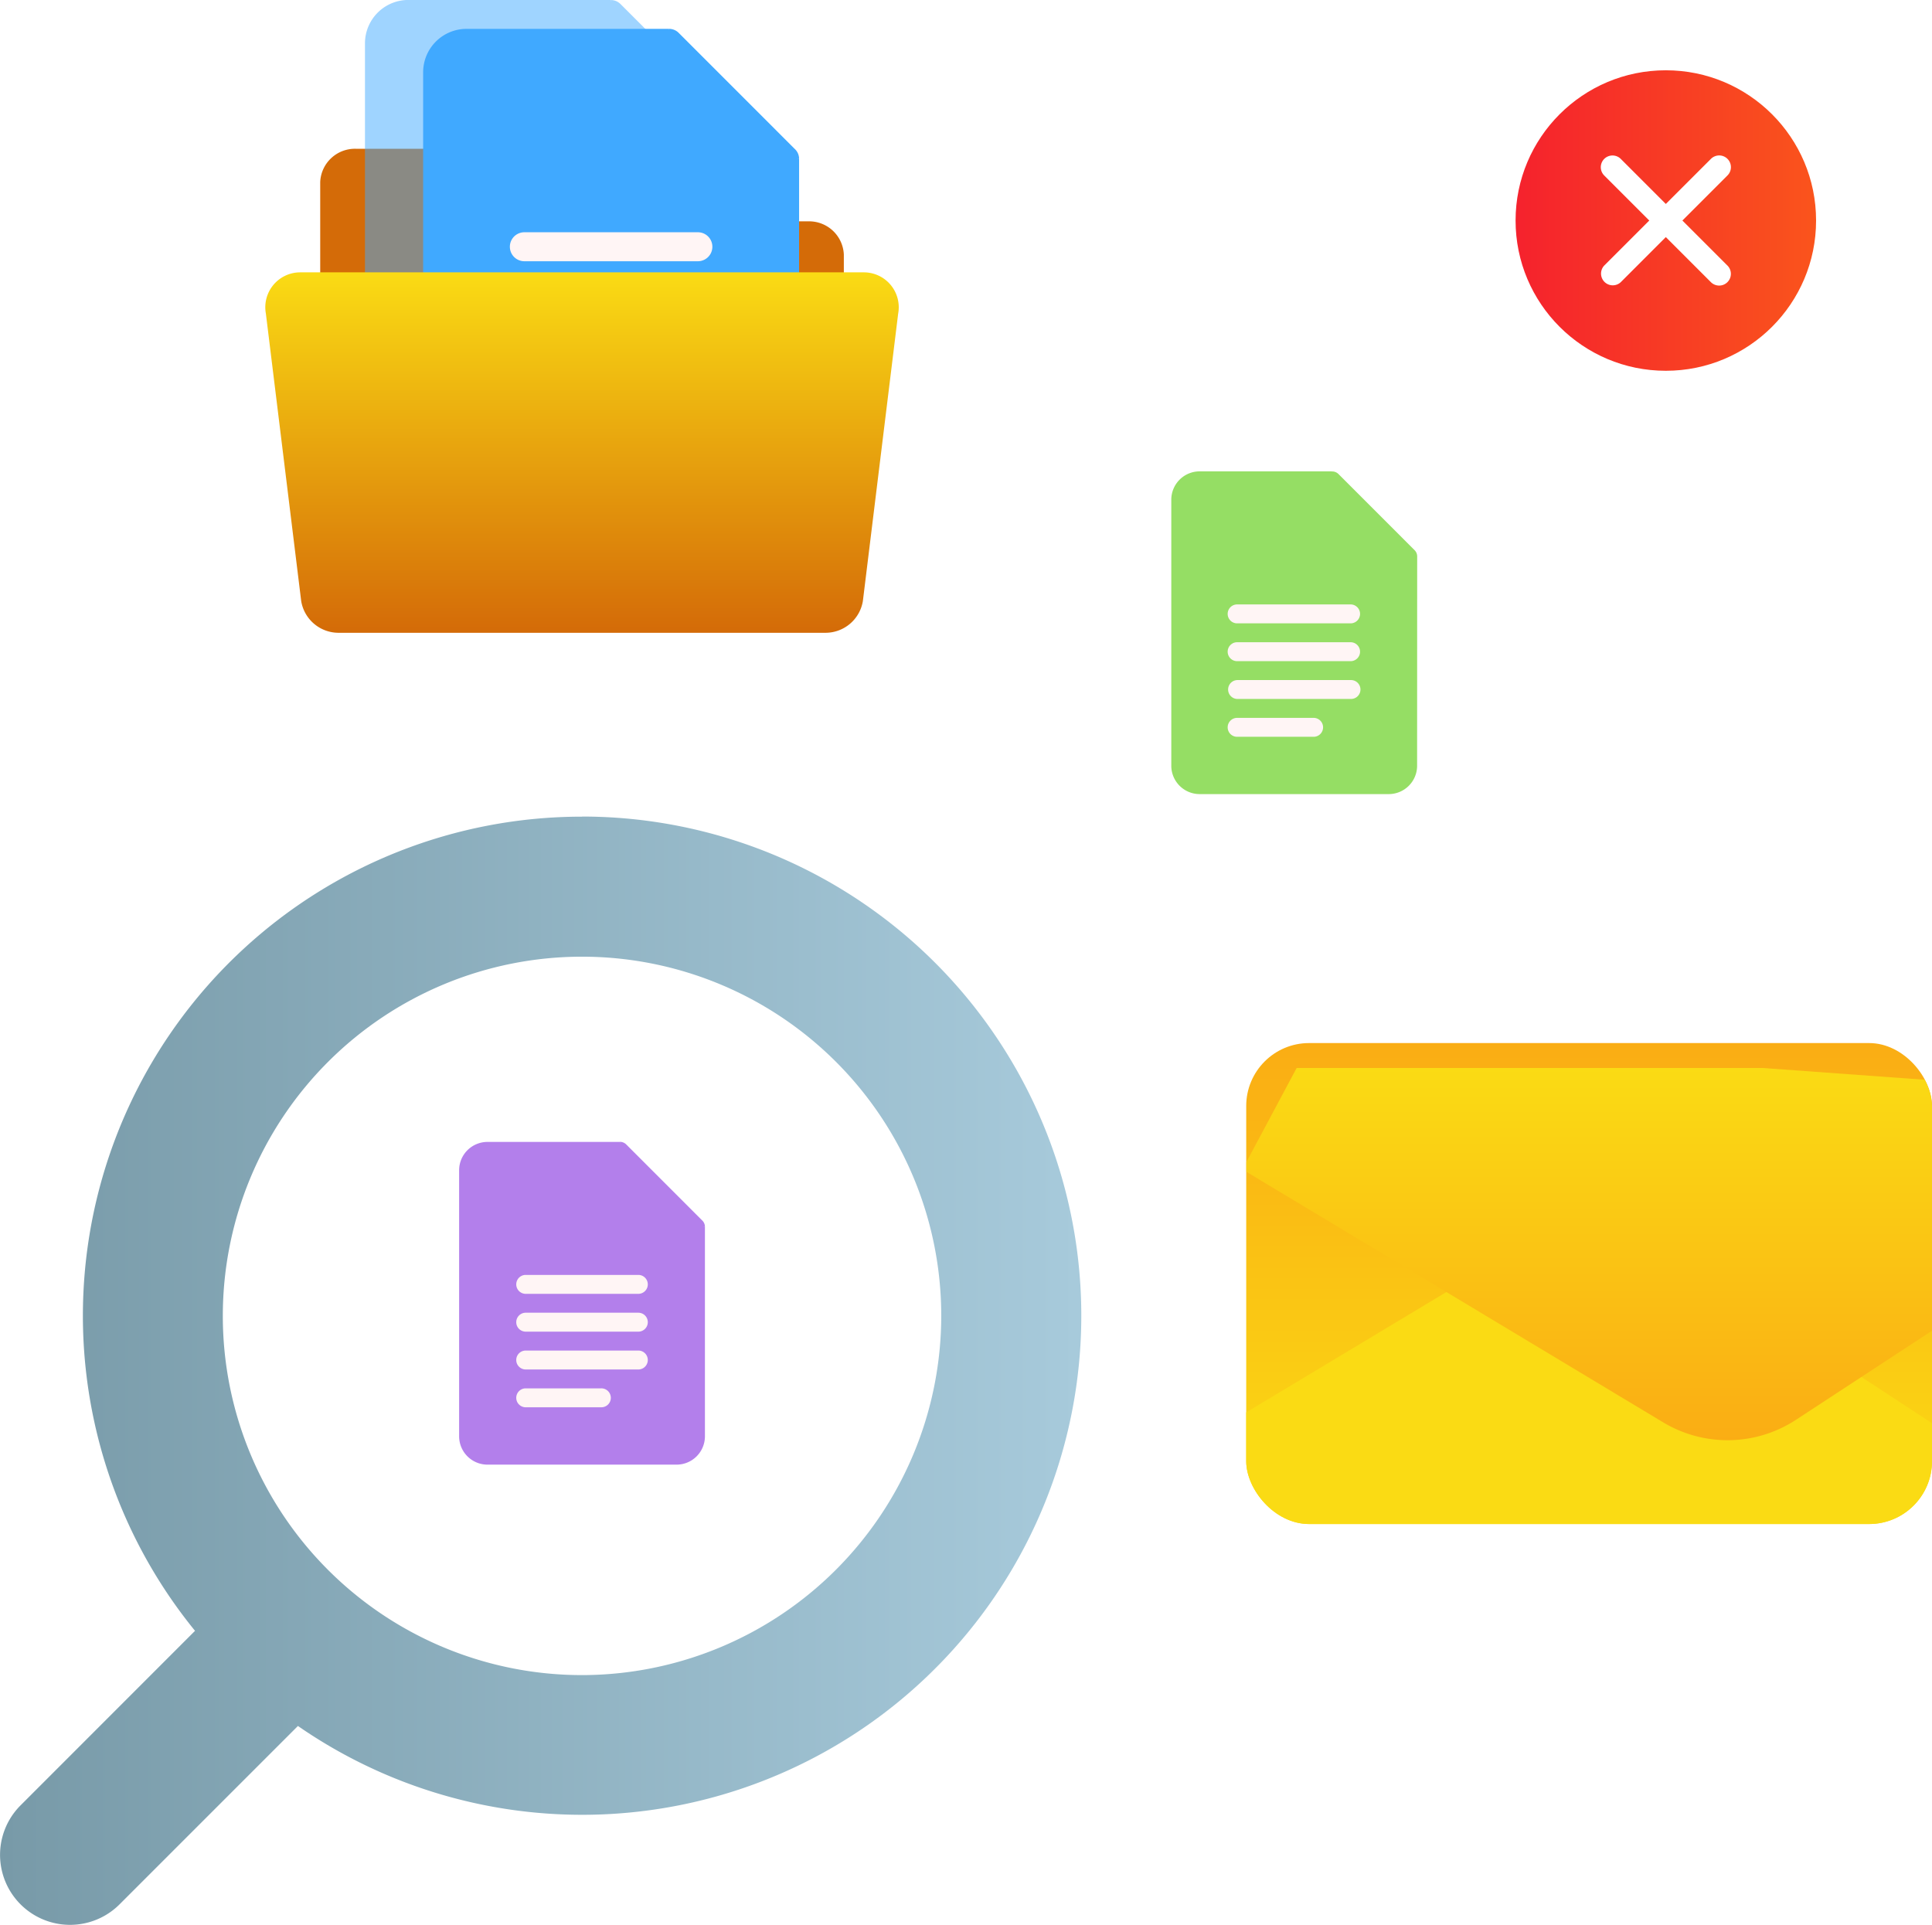
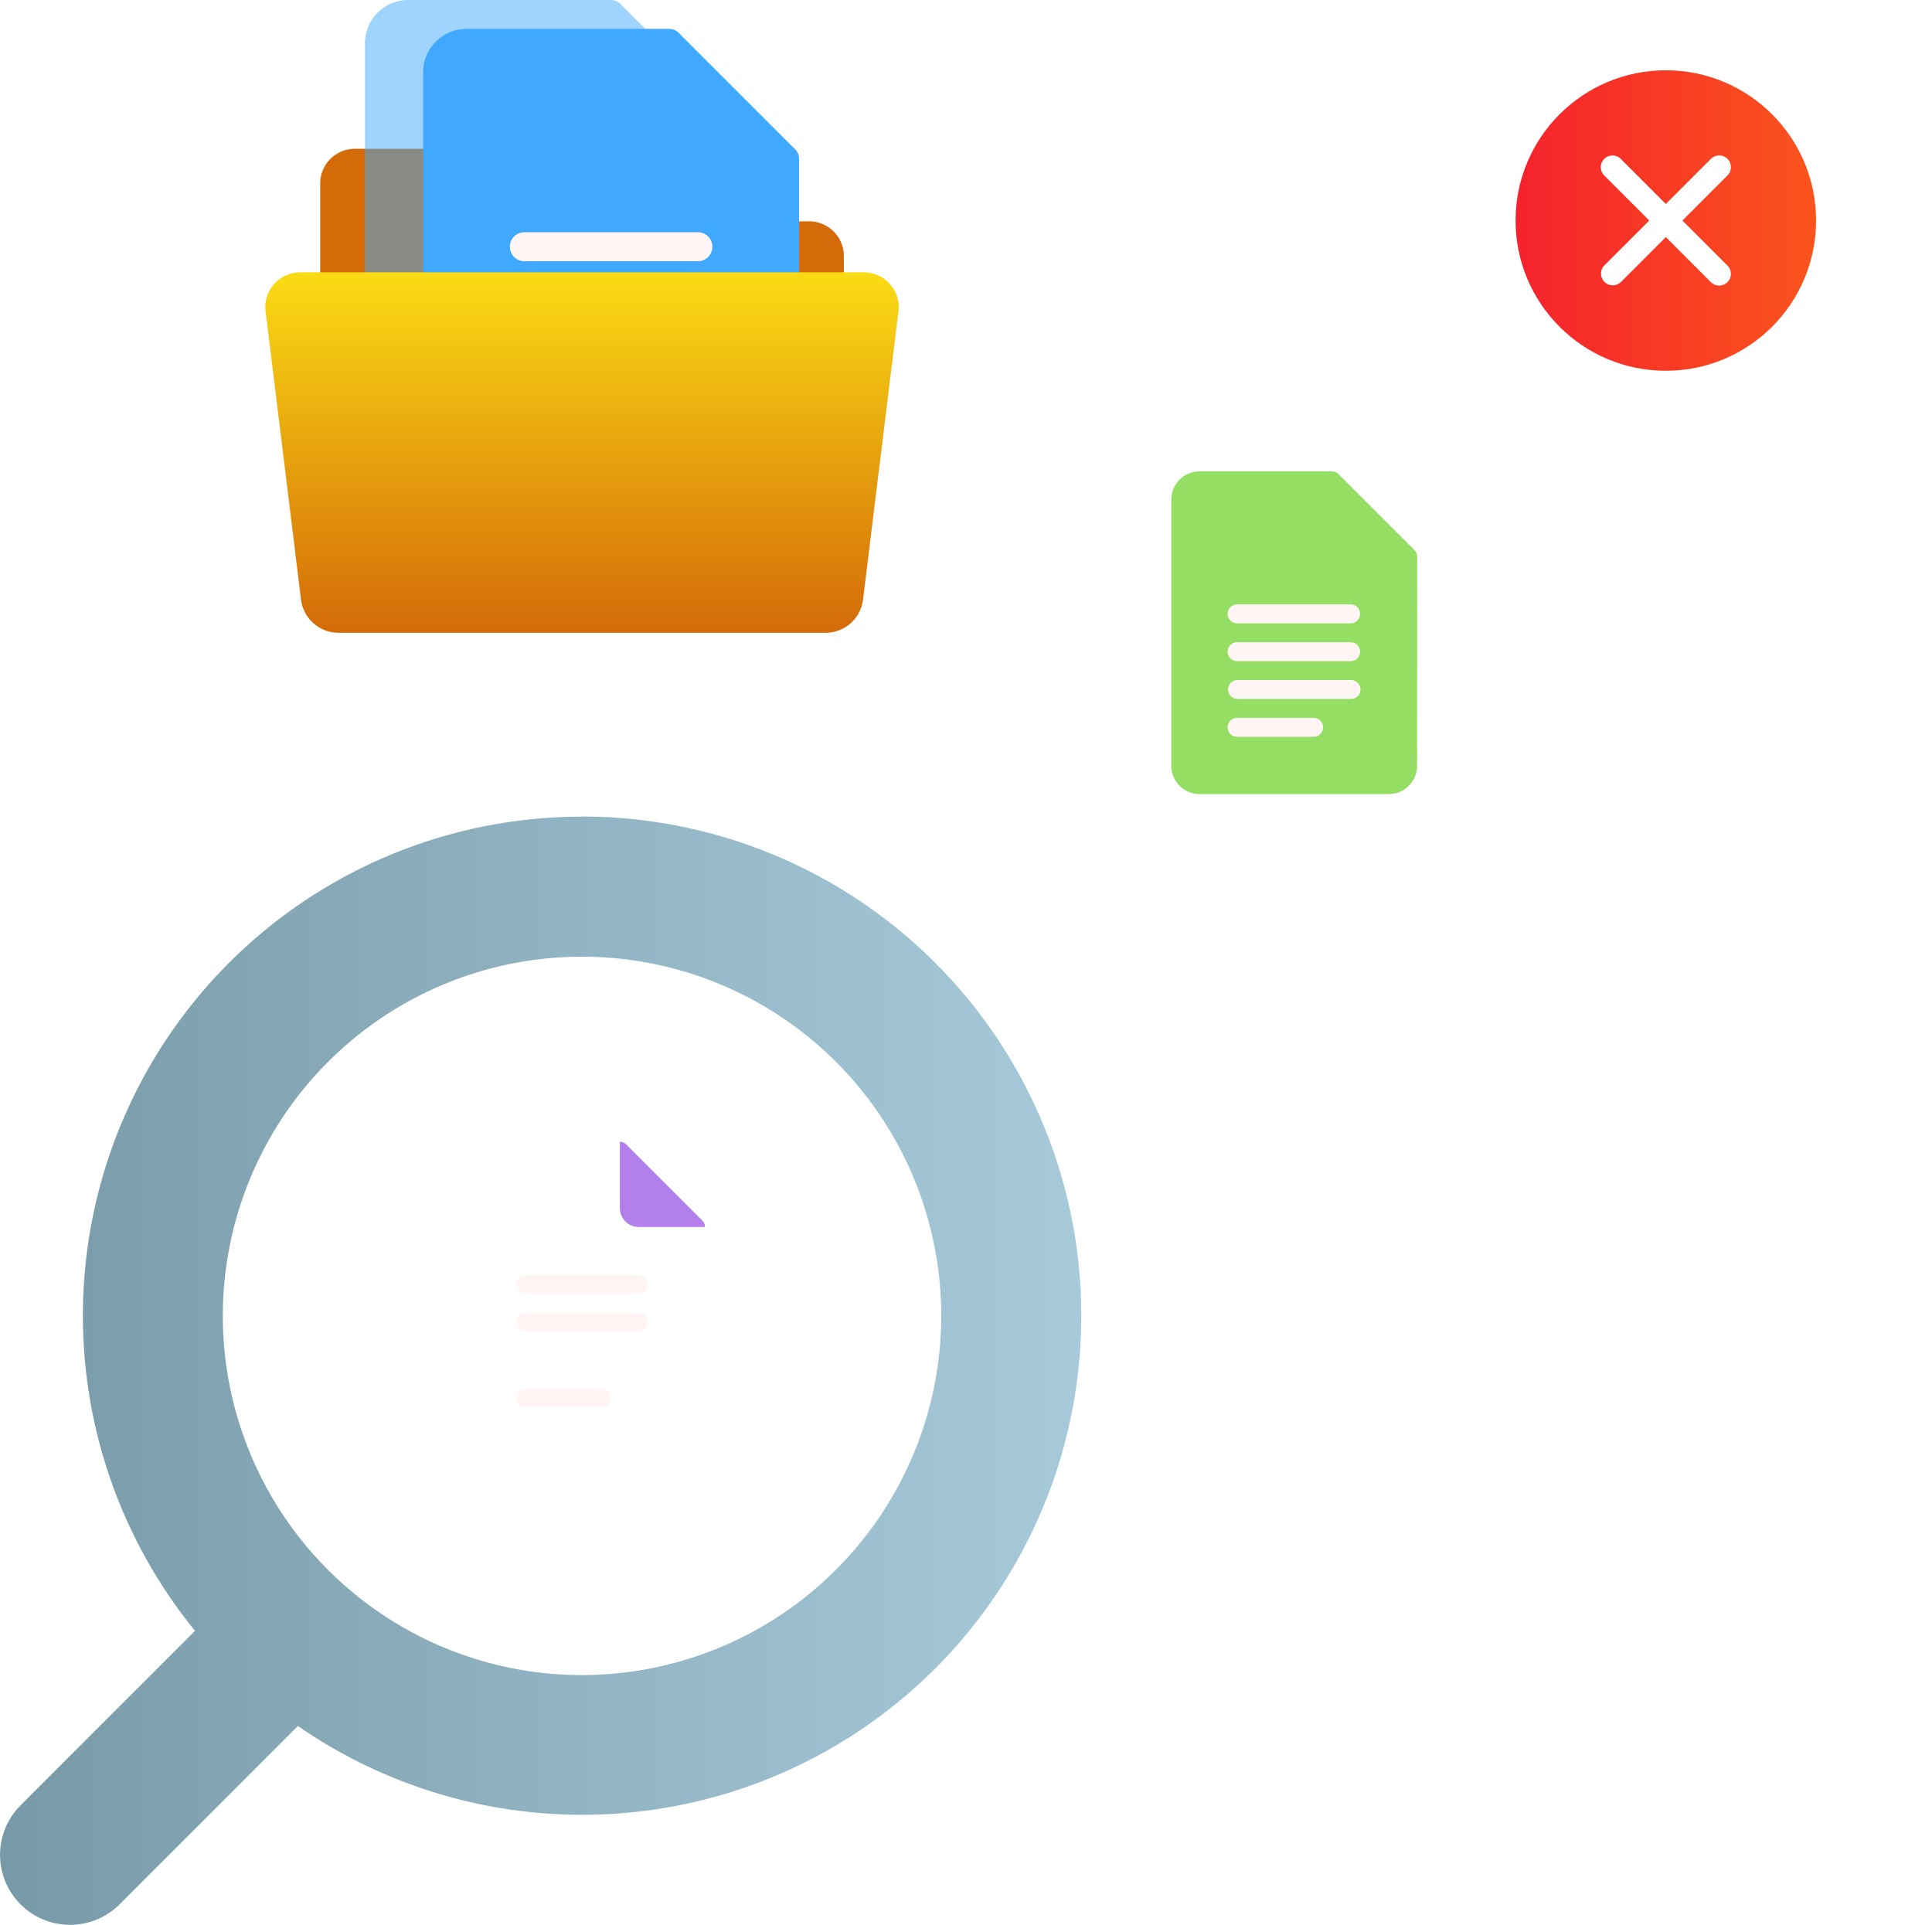
<svg xmlns="http://www.w3.org/2000/svg" xmlns:xlink="http://www.w3.org/1999/xlink" width="100" height="99.638" viewBox="0 0 100 99.638">
  <defs>
    <linearGradient id="linear-gradient" x1="4.652" y1="0.5" x2="5.652" y2="0.5" gradientUnits="objectBoundingBox">
      <stop offset="0" stop-color="#d46b08" />
      <stop offset="1" stop-color="#fadb14" />
    </linearGradient>
    <linearGradient id="linear-gradient-2" x1="6.479" y1="0.5" x2="7.479" y2="0.5" gradientUnits="objectBoundingBox">
      <stop offset="0" stop-color="#40a9ff" />
      <stop offset="1" stop-color="#69c0ff" />
    </linearGradient>
    <linearGradient id="linear-gradient-3" x1="18.717" y1="0.5" x2="19.717" y2="0.5" xlink:href="#linear-gradient-2" />
    <linearGradient id="linear-gradient-5" x1="18.718" y1="0.5" x2="19.718" y2="0.5" xlink:href="#linear-gradient-2" />
    <linearGradient id="linear-gradient-6" x1="4.349" y1="1" x2="4.349" y2="0" xlink:href="#linear-gradient" />
    <clipPath id="clip-path">
-       <rect id="SVGID" width="35.496" height="24.895" rx="3.255" transform="translate(35.496 24.895) rotate(-180)" fill="none" />
-     </clipPath>
+       </clipPath>
    <linearGradient id="linear-gradient-7" x1="-32.048" y1="1" x2="-32.048" gradientUnits="objectBoundingBox">
      <stop offset="0" stop-color="#faad14" />
      <stop offset="1" stop-color="#fadb14" />
    </linearGradient>
    <linearGradient id="linear-gradient-8" x1="-23.743" y1="21.584" x2="-23.743" y2="20.584" xlink:href="#linear-gradient-7" />
    <linearGradient id="linear-gradient-9" x1="-23.743" y1="1" x2="-23.743" y2="0" xlink:href="#linear-gradient-7" />
    <filter id="Path_45920" x="56.809" y="47.782" width="62.56" height="34.267" filterUnits="userSpaceOnUse">
      <feOffset dx="7" dy="7" input="SourceAlpha" />
      <feGaussianBlur stdDeviation="2.5" result="blur" />
      <feFlood flood-opacity="0.149" />
      <feComposite operator="in" in2="blur" />
      <feComposite in="SourceGraphic" />
    </filter>
    <linearGradient id="linear-gradient-10" x1="-8.963" y1="0.5" x2="-7.963" y2="0.5" gradientUnits="objectBoundingBox">
      <stop offset="0" stop-color="#52c41a" />
      <stop offset="1" stop-color="#95de64" />
    </linearGradient>
    <linearGradient id="linear-gradient-11" x1="-25.895" y1="0.5" x2="-24.895" y2="0.5" xlink:href="#linear-gradient-10" />
    <linearGradient id="linear-gradient-12" x1="9.91" y1="0.5" x2="10.91" y2="0.5" gradientUnits="objectBoundingBox">
      <stop offset="0" stop-color="#b37feb" />
      <stop offset="1" stop-color="#9254de" />
    </linearGradient>
    <linearGradient id="linear-gradient-13" x1="28.628" y1="0.5" x2="29.628" y2="0.5" xlink:href="#linear-gradient-12" />
    <linearGradient id="linear-gradient-14" x1="1" y1="0.5" x2="0" y2="0.5" gradientUnits="objectBoundingBox">
      <stop offset="0" stop-color="#a7cadb" />
      <stop offset="1" stop-color="#789aa8" />
    </linearGradient>
    <linearGradient id="linear-gradient-15" y1="0.5" x2="1" y2="0.5" gradientUnits="objectBoundingBox">
      <stop offset="0" stop-color="#f5222d" />
      <stop offset="1" stop-color="#fa541c" />
    </linearGradient>
  </defs>
  <g id="Group_30228" data-name="Group 30228" transform="translate(-691.306 -204.697)">
    <g id="Group_30226" data-name="Group 30226" transform="translate(691.306 204.697)">
      <g id="Group_30223" data-name="Group 30223" transform="translate(13.745)">
        <g id="Group_30202" data-name="Group 30202">
          <path id="Path_45905" data-name="Path 45905" d="M733.124,216.154h-2.446v-2.037a1.8,1.8,0,0,0-1.859-1.719h-19.08a1.8,1.8,0,0,0-1.859,1.719v12.148a1.8,1.8,0,0,0,1.859,1.719h2.446v2.038a1.8,1.8,0,0,0,1.859,1.719h19.08a1.8,1.8,0,0,0,1.859-1.719V217.874A1.8,1.8,0,0,0,733.124,216.154Z" transform="translate(-705.051 -204.697)" fill="url(#linear-gradient)" />
          <g id="Group_30192" data-name="Group 30192" transform="translate(5.146)" opacity="0.5">
            <g id="Docs">
              <g id="Group_30187" data-name="Group 30187">
                <g id="Group_30186" data-name="Group 30186">
                  <g id="Group_30185" data-name="Group 30185">
                    <g id="Group_30184" data-name="Group 30184">
                      <path id="Path_45906" data-name="Path 45906" d="M729.656,211.433l-5.239-1.5-1.5-5.239H712.442a2.246,2.246,0,0,0-2.245,2.246V228a2.245,2.245,0,0,0,2.245,2.245h14.969A2.245,2.245,0,0,0,729.656,228Z" transform="translate(-710.197 -204.697)" fill="url(#linear-gradient-2)" />
                    </g>
                  </g>
                </g>
              </g>
              <path id="Path_45907" data-name="Path 45907" d="M729.656,211.433h-5.239a1.5,1.5,0,0,1-1.5-1.5V204.7a.7.7,0,0,1,.524.225l5.987,5.987A.7.7,0,0,1,729.656,211.433Z" transform="translate(-710.197 -204.697)" fill="url(#linear-gradient-3)" />
              <g id="Group_30188" data-name="Group 30188" transform="translate(4.49 10.528)">
                <path id="Path_45908" data-name="Path 45908" d="M724.417,216.722h-8.981a.748.748,0,1,1,0-1.5h8.981a.748.748,0,0,1,0,1.5Z" transform="translate(-714.687 -215.225)" fill="#fff5f5" />
              </g>
              <g id="Group_30189" data-name="Group 30189" transform="translate(4.49 13.522)">
                <path id="Path_45909" data-name="Path 45909" d="M724.417,219.716h-8.981a.749.749,0,1,1,0-1.5h8.981a.749.749,0,0,1,0,1.5Z" transform="translate(-714.687 -218.219)" fill="#fff5f5" />
              </g>
              <g id="Group_30190" data-name="Group 30190" transform="translate(4.49 16.516)">
                <path id="Path_45910" data-name="Path 45910" d="M724.417,222.71h-8.981a.749.749,0,1,1,0-1.5h8.981a.749.749,0,0,1,0,1.5Z" transform="translate(-714.687 -221.213)" fill="#fff5f5" />
              </g>
              <g id="Group_30191" data-name="Group 30191" transform="translate(4.49 19.509)">
                <path id="Path_45911" data-name="Path 45911" d="M721.423,225.7h-5.987a.749.749,0,1,1,0-1.5h5.987a.749.749,0,1,1,0,1.5Z" transform="translate(-714.687 -224.206)" fill="#fff5f5" />
              </g>
            </g>
          </g>
          <g id="Group_30201" data-name="Group 30201" transform="translate(8.157 1.497)">
            <g id="Docs-2" data-name="Docs">
              <g id="Group_30196" data-name="Group 30196">
                <g id="Group_30195" data-name="Group 30195">
                  <g id="Group_30194" data-name="Group 30194">
                    <g id="Group_30193" data-name="Group 30193">
                      <path id="Path_45912" data-name="Path 45912" d="M732.667,212.93l-5.239-1.5-1.5-5.239H715.453a2.246,2.246,0,0,0-2.245,2.246v21.055a2.246,2.246,0,0,0,2.245,2.246h14.968a2.247,2.247,0,0,0,2.246-2.246Z" transform="translate(-713.208 -206.194)" fill="url(#linear-gradient-2)" />
                    </g>
                  </g>
                </g>
              </g>
              <path id="Path_45913" data-name="Path 45913" d="M732.667,212.93h-5.239a1.5,1.5,0,0,1-1.5-1.5v-5.239a.7.7,0,0,1,.524.225l5.987,5.987A.7.7,0,0,1,732.667,212.93Z" transform="translate(-713.208 -206.194)" fill="url(#linear-gradient-5)" />
              <g id="Group_30197" data-name="Group 30197" transform="translate(4.49 10.528)">
                <path id="Path_45914" data-name="Path 45914" d="M727.428,218.219h-8.981a.748.748,0,1,1,0-1.5h8.981a.748.748,0,0,1,0,1.5Z" transform="translate(-717.698 -216.722)" fill="#fff5f5" />
              </g>
              <g id="Group_30198" data-name="Group 30198" transform="translate(4.49 13.522)">
                <path id="Path_45915" data-name="Path 45915" d="M727.428,221.213h-8.981a.748.748,0,1,1,0-1.5h8.981a.748.748,0,0,1,0,1.5Z" transform="translate(-717.698 -219.716)" fill="#fff5f5" />
              </g>
              <g id="Group_30199" data-name="Group 30199" transform="translate(4.49 16.516)">
                <path id="Path_45916" data-name="Path 45916" d="M727.428,224.206h-8.981a.748.748,0,1,1,0-1.5h8.981a.748.748,0,1,1,0,1.5Z" transform="translate(-717.698 -222.71)" fill="#fff5f5" />
              </g>
              <g id="Group_30200" data-name="Group 30200" transform="translate(4.49 19.509)">
                <path id="Path_45917" data-name="Path 45917" d="M724.434,227.2h-5.987a.748.748,0,1,1,0-1.5h5.987a.748.748,0,0,1,0,1.5Z" transform="translate(-717.698 -225.703)" fill="#fff5f5" />
              </g>
            </g>
          </g>
          <path id="Path_45918" data-name="Path 45918" d="M734.022,237.451H708.841a1.962,1.962,0,0,1-1.944-1.635l-1.829-14.887a1.807,1.807,0,0,1,1.76-2.135h29.207a1.807,1.807,0,0,1,1.76,2.135l-1.828,14.887A1.963,1.963,0,0,1,734.022,237.451Z" transform="translate(-705.051 -204.697)" fill="url(#linear-gradient-6)" />
        </g>
        <g id="Group_30204" data-name="Group 30204" transform="translate(50.759 53.99)">
          <g id="Group_30203" data-name="Group 30203" clip-path="url(#clip-path)">
            <rect id="Rectangle_15957" data-name="Rectangle 15957" width="35.496" height="24.895" rx="1.364" transform="translate(35.496 24.895) rotate(-180)" fill="url(#linear-gradient-7)" />
            <path id="Path_45919" data-name="Path 45919" d="M796.175,281.552,777.266,269.17a6.466,6.466,0,0,0-6.875-.133l-21.776,13.091,2.806,5.252h24.1l18.851-1.367Z" transform="translate(-755.81 -258.687)" fill="url(#linear-gradient-8)" />
            <g transform="matrix(1, 0, 0, 1, -64.5, -53.99)" filter="url(#Path_45920)">
              <path id="Path_45920-2" data-name="Path 45920" d="M796.175,258.807,777.266,271.19a6.468,6.468,0,0,1-6.875.132l-21.776-13.091,2.806-5.252h24.1l18.851,1.367Z" transform="translate(-691.31 -204.7)" fill="url(#linear-gradient-9)" />
            </g>
          </g>
        </g>
        <g id="Group_30213" data-name="Group 30213" transform="translate(46.885 24.402)">
          <g id="Docs-3" data-name="Docs">
            <g id="Group_30208" data-name="Group 30208">
              <g id="Group_30207" data-name="Group 30207">
                <g id="Group_30206" data-name="Group 30206">
                  <g id="Group_30205" data-name="Group 30205">
                    <path id="Path_45921" data-name="Path 45921" d="M764.659,233.5l-3.425-.979-.979-3.426H753.4a1.468,1.468,0,0,0-1.468,1.468v13.768A1.468,1.468,0,0,0,753.4,245.8h9.787a1.468,1.468,0,0,0,1.468-1.468Z" transform="translate(-751.936 -229.099)" fill="url(#linear-gradient-10)" />
                  </g>
                </g>
              </g>
            </g>
            <path id="Path_45922" data-name="Path 45922" d="M764.659,233.5h-3.425a.982.982,0,0,1-.979-.979V229.1a.46.46,0,0,1,.343.147l3.915,3.915A.461.461,0,0,1,764.659,233.5Z" transform="translate(-751.936 -229.099)" fill="url(#linear-gradient-11)" />
            <g id="Group_30209" data-name="Group 30209" transform="translate(2.936 6.884)">
              <path id="Path_45923" data-name="Path 45923" d="M761.234,236.962h-5.872a.49.49,0,1,1,0-.979h5.872a.49.49,0,0,1,0,.979Z" transform="translate(-754.872 -235.983)" fill="#fff5f5" />
            </g>
            <g id="Group_30210" data-name="Group 30210" transform="translate(2.936 8.841)">
              <path id="Path_45924" data-name="Path 45924" d="M761.234,238.919h-5.872a.49.49,0,1,1,0-.979h5.872a.49.49,0,0,1,0,.979Z" transform="translate(-754.872 -237.94)" fill="#fff5f5" />
            </g>
            <g id="Group_30211" data-name="Group 30211" transform="translate(2.936 10.799)">
              <path id="Path_45925" data-name="Path 45925" d="M761.234,240.876h-5.872a.489.489,0,1,1,0-.978h5.872a.489.489,0,1,1,0,.978Z" transform="translate(-754.872 -239.898)" fill="#fff5f5" />
            </g>
            <g id="Group_30212" data-name="Group 30212" transform="translate(2.936 12.756)">
              <path id="Path_45926" data-name="Path 45926" d="M759.276,242.834h-3.914a.49.49,0,1,1,0-.979h3.914a.49.49,0,1,1,0,.979Z" transform="translate(-754.872 -241.855)" fill="#fff5f5" />
            </g>
          </g>
        </g>
        <g id="Group_30222" data-name="Group 30222" transform="translate(10.019 59.107)">
          <g id="Docs-4" data-name="Docs">
            <g id="Group_30217" data-name="Group 30217">
              <g id="Group_30216" data-name="Group 30216">
                <g id="Group_30215" data-name="Group 30215">
                  <g id="Group_30214" data-name="Group 30214">
-                     <path id="Path_45927" data-name="Path 45927" d="M727.793,266.209l-3.425-.979-.979-3.426h-6.851a1.468,1.468,0,0,0-1.468,1.468V277.04a1.468,1.468,0,0,0,1.468,1.468h9.787a1.468,1.468,0,0,0,1.468-1.468Z" transform="translate(-715.07 -261.804)" fill="url(#linear-gradient-12)" />
-                   </g>
+                     </g>
                </g>
              </g>
            </g>
            <path id="Path_45928" data-name="Path 45928" d="M727.793,266.209h-3.425a.982.982,0,0,1-.979-.979V261.8a.462.462,0,0,1,.343.147l3.914,3.915A.458.458,0,0,1,727.793,266.209Z" transform="translate(-715.07 -261.804)" fill="url(#linear-gradient-13)" />
            <g id="Group_30218" data-name="Group 30218" transform="translate(2.936 6.884)">
              <path id="Path_45929" data-name="Path 45929" d="M724.368,269.667h-5.873a.49.49,0,0,1,0-.979h5.873a.49.49,0,0,1,0,.979Z" transform="translate(-718.006 -268.688)" fill="#fff5f5" />
            </g>
            <g id="Group_30219" data-name="Group 30219" transform="translate(2.936 8.841)">
              <path id="Path_45930" data-name="Path 45930" d="M724.368,271.624h-5.873a.49.49,0,0,1,0-.979h5.873a.49.49,0,0,1,0,.979Z" transform="translate(-718.006 -270.645)" fill="#fff5f5" />
            </g>
            <g id="Group_30220" data-name="Group 30220" transform="translate(2.936 10.799)">
-               <path id="Path_45931" data-name="Path 45931" d="M724.368,273.582h-5.873a.49.49,0,0,1,0-.979h5.873a.49.49,0,0,1,0,.979Z" transform="translate(-718.006 -272.603)" fill="#fff5f5" />
-             </g>
+               </g>
            <g id="Group_30221" data-name="Group 30221" transform="translate(2.936 12.756)">
              <path id="Path_45932" data-name="Path 45932" d="M722.41,275.539h-3.915a.49.49,0,0,1,0-.979h3.915a.49.49,0,1,1,0,.979Z" transform="translate(-718.006 -274.56)" fill="#fff5f5" />
            </g>
          </g>
        </g>
      </g>
      <g id="Group_30225" data-name="Group 30225" transform="translate(0 42.271)">
        <g id="Group_30224" data-name="Group 30224">
          <path id="Path_45933" data-name="Path 45933" d="M721.431,244.258A25.829,25.829,0,0,0,701.4,286.4l-9.03,9.034a3.623,3.623,0,1,0,5.124,5.124l9.233-9.233a25.835,25.835,0,1,0,14.705-47.072Zm0,44.434A18.593,18.593,0,1,1,740.025,270.1,18.616,18.616,0,0,1,721.431,288.692Z" transform="translate(-691.306 -244.258)" fill="url(#linear-gradient-14)" />
        </g>
      </g>
    </g>
    <g id="Group_30227" data-name="Group 30227" transform="translate(769.752 208.335)">
      <circle id="Ellipse_3508" data-name="Ellipse 3508" cx="7.777" cy="7.777" r="7.777" fill="url(#linear-gradient-15)" />
      <path id="Path_45934" data-name="Path 45934" d="M784.387,212.112l2.331-2.332a.606.606,0,1,0-.857-.857l-2.332,2.331-2.331-2.331a.606.606,0,0,0-.858.857l2.332,2.332-2.332,2.331a.607.607,0,0,0,.858.858l2.331-2.332,2.332,2.332a.606.606,0,0,0,.857-.858Z" transform="translate(-775.752 -204.335)" fill="#fff" />
    </g>
  </g>
</svg>